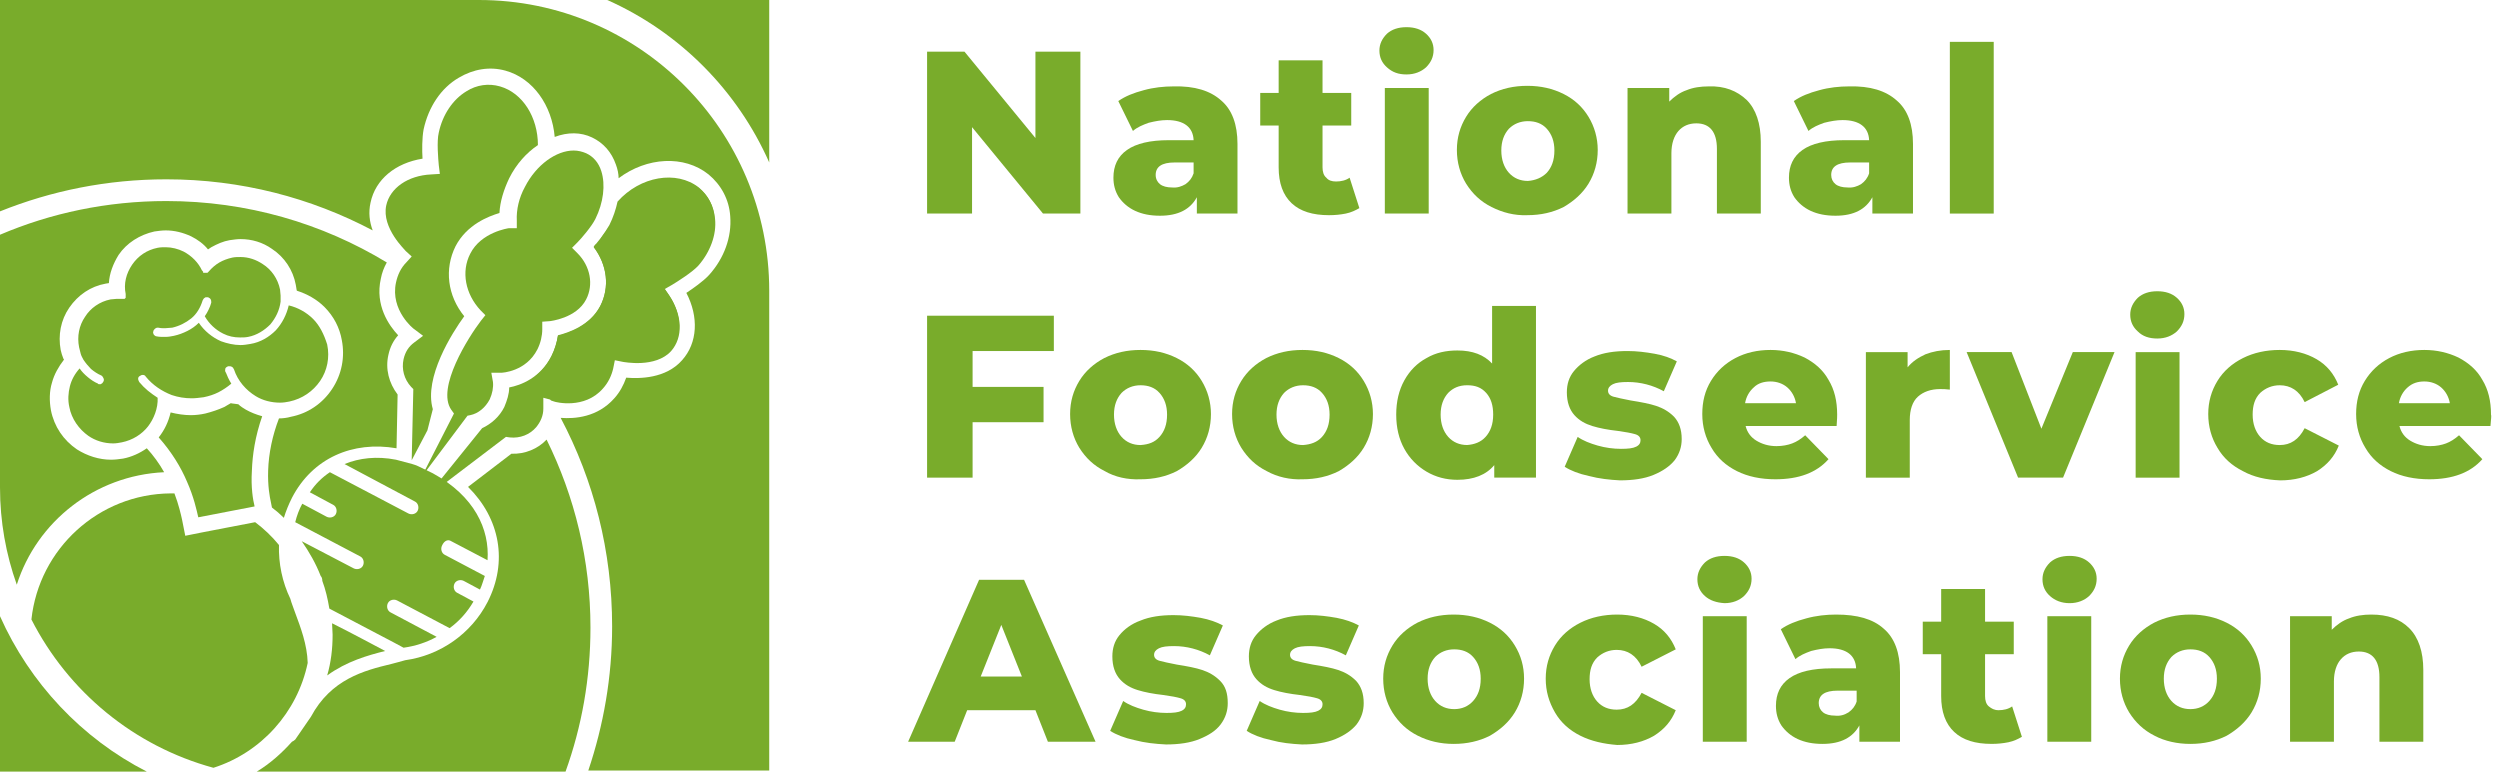
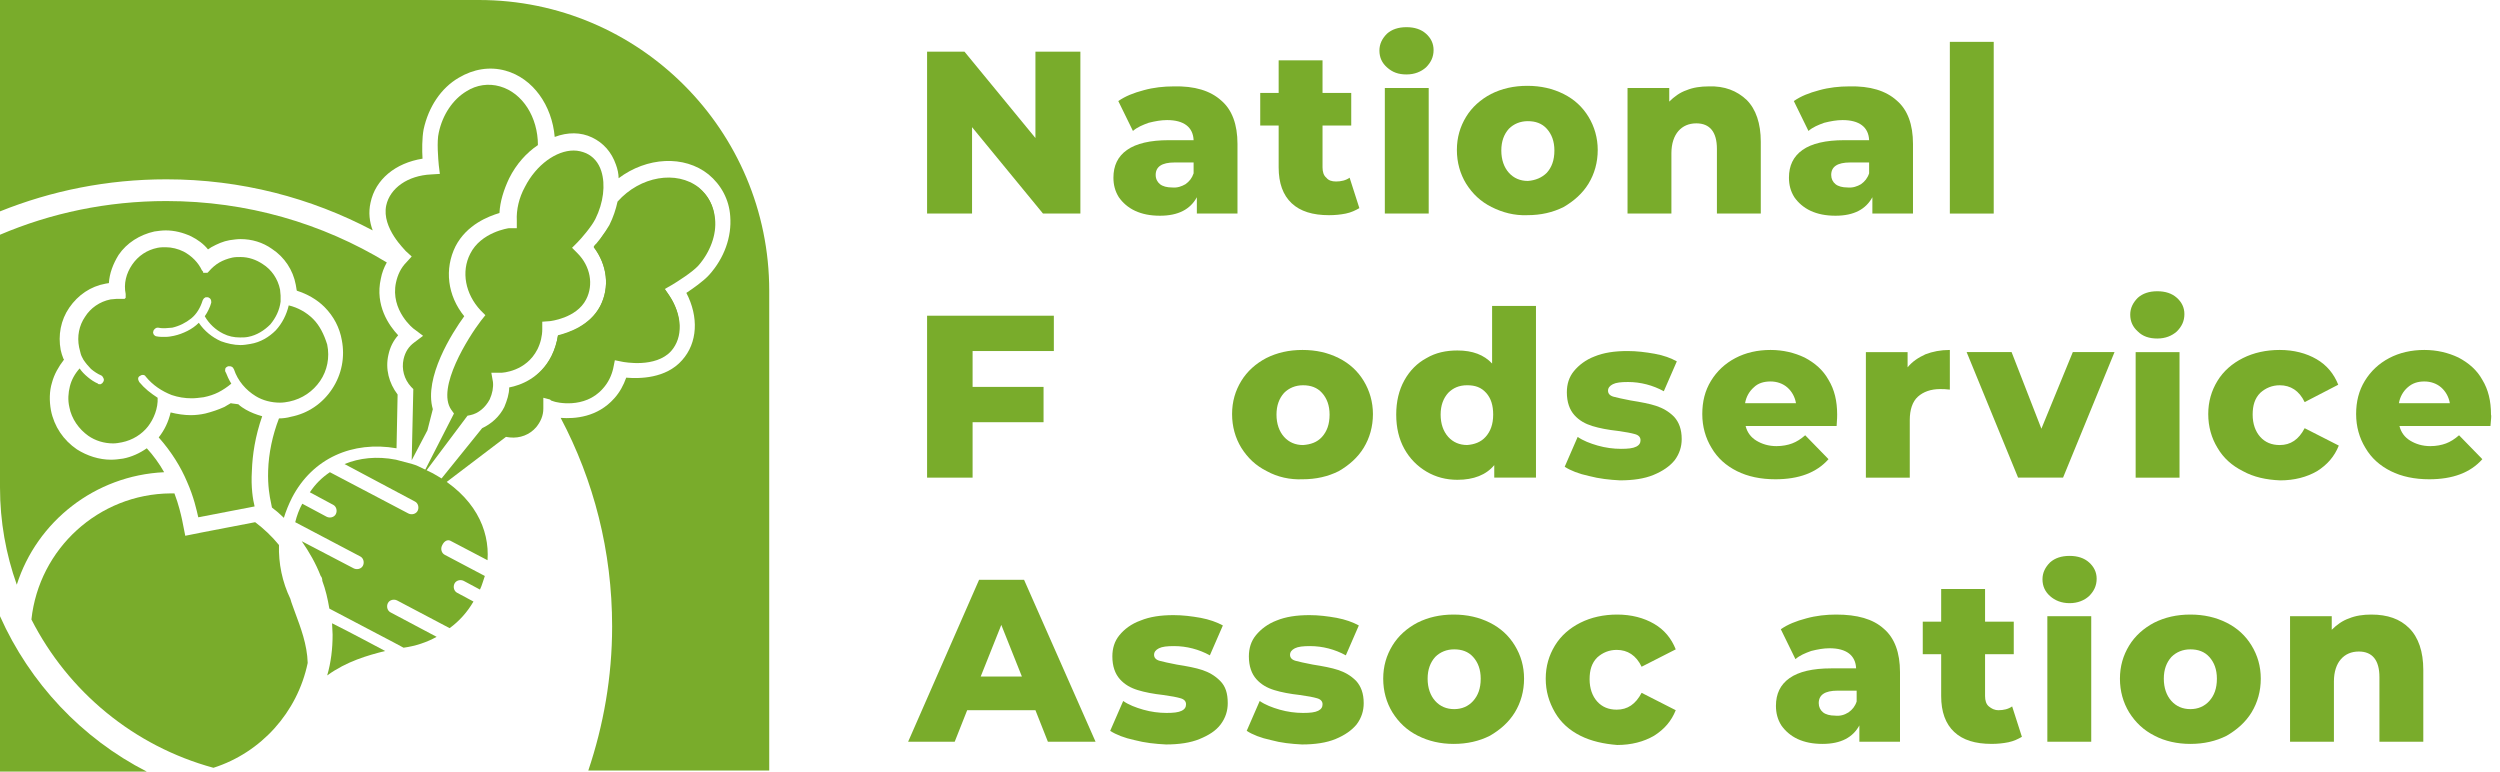
<svg xmlns="http://www.w3.org/2000/svg" width="162" height="50" viewBox="0 0 162 50" fill="none">
  <g clip-path="url(#clip0)">
    <path d="M70.009 3.346V13.839H67.587L62.989 8.24V13.839H60.075V3.346H62.497L67.096 8.944V3.346H70.009Z" fill="#79AC2B" />
    <path d="M79.136 6.514C79.838 7.112 80.189 8.063 80.189 9.331V13.838H77.556V12.781C77.135 13.556 76.363 13.979 75.169 13.979C74.537 13.979 74.011 13.873 73.555 13.662C73.098 13.45 72.747 13.134 72.501 12.781C72.256 12.394 72.15 11.972 72.15 11.514C72.15 10.739 72.431 10.141 73.028 9.718C73.625 9.296 74.537 9.084 75.731 9.084H77.346C77.311 8.239 76.714 7.781 75.626 7.781C75.239 7.781 74.853 7.852 74.432 7.957C74.046 8.098 73.695 8.239 73.414 8.486L72.466 6.549C72.923 6.232 73.449 6.021 74.116 5.845C74.748 5.669 75.415 5.598 76.047 5.598C77.416 5.563 78.434 5.88 79.136 6.514ZM76.819 11.936C77.065 11.76 77.24 11.549 77.346 11.232V10.528H76.117C75.275 10.528 74.888 10.81 74.888 11.338C74.888 11.584 74.994 11.796 75.169 11.936C75.345 12.077 75.626 12.148 75.942 12.148C76.293 12.183 76.573 12.077 76.819 11.936Z" fill="#79AC2B" />
    <path d="M88.087 13.487C87.841 13.627 87.56 13.768 87.209 13.839C86.858 13.909 86.507 13.944 86.121 13.944C85.068 13.944 84.261 13.698 83.699 13.17C83.137 12.642 82.857 11.867 82.857 10.846V8.135H81.663V6.022H82.857V3.909H85.7V6.022H87.56V8.135H85.7V10.846C85.7 11.127 85.77 11.374 85.946 11.515C86.086 11.691 86.297 11.761 86.578 11.761C86.893 11.761 87.209 11.691 87.455 11.515L88.087 13.487Z" fill="#79AC2B" />
    <path d="M89.877 4.366C89.561 4.085 89.386 3.733 89.386 3.275C89.386 2.852 89.561 2.5 89.877 2.183C90.193 1.902 90.614 1.761 91.141 1.761C91.667 1.761 92.089 1.902 92.405 2.183C92.721 2.465 92.896 2.817 92.896 3.24C92.896 3.697 92.721 4.049 92.405 4.366C92.089 4.648 91.667 4.824 91.141 4.824C90.614 4.824 90.228 4.683 89.877 4.366ZM89.737 5.704H92.58V13.838H89.737V5.704Z" fill="#79AC2B" />
    <path d="M96.653 13.415C95.951 13.062 95.424 12.569 95.003 11.9C94.617 11.267 94.406 10.527 94.406 9.717C94.406 8.908 94.617 8.203 95.003 7.57C95.389 6.936 95.951 6.443 96.618 6.091C97.32 5.739 98.092 5.562 98.97 5.562C99.847 5.562 100.619 5.739 101.322 6.091C102.024 6.443 102.55 6.936 102.936 7.57C103.322 8.203 103.533 8.943 103.533 9.717C103.533 10.527 103.322 11.267 102.936 11.9C102.55 12.534 101.988 13.027 101.322 13.415C100.619 13.767 99.847 13.943 98.97 13.943C98.127 13.978 97.355 13.767 96.653 13.415ZM100.233 11.196C100.549 10.844 100.725 10.386 100.725 9.753C100.725 9.154 100.549 8.696 100.233 8.344C99.917 7.992 99.496 7.851 99.005 7.851C98.513 7.851 98.092 8.027 97.776 8.344C97.46 8.696 97.285 9.154 97.285 9.753C97.285 10.351 97.46 10.844 97.776 11.196C98.092 11.548 98.513 11.725 99.005 11.725C99.496 11.689 99.917 11.513 100.233 11.196Z" fill="#79AC2B" />
    <path d="M113.187 6.479C113.783 7.077 114.099 7.993 114.099 9.19V13.838H111.256V9.648C111.256 8.556 110.8 7.993 109.922 7.993C109.431 7.993 109.044 8.169 108.764 8.486C108.483 8.803 108.307 9.296 108.307 9.929V13.838H105.464V5.704H108.167V6.584C108.483 6.267 108.869 5.986 109.29 5.845C109.711 5.669 110.203 5.598 110.729 5.598C111.747 5.563 112.555 5.88 113.187 6.479Z" fill="#79AC2B" />
    <path d="M122.909 6.514C123.611 7.112 123.962 8.063 123.962 9.331V13.838H121.33V12.781C120.908 13.556 120.136 13.979 118.943 13.979C118.311 13.979 117.784 13.873 117.328 13.662C116.872 13.45 116.521 13.134 116.275 12.781C116.029 12.394 115.924 11.972 115.924 11.514C115.924 10.739 116.205 10.141 116.801 9.718C117.398 9.296 118.311 9.084 119.504 9.084H121.119C121.084 8.239 120.487 7.781 119.399 7.781C119.013 7.781 118.627 7.852 118.206 7.957C117.819 8.098 117.468 8.239 117.188 8.486L116.24 6.549C116.696 6.232 117.223 6.021 117.89 5.845C118.521 5.669 119.188 5.598 119.82 5.598C121.189 5.563 122.207 5.88 122.909 6.514ZM120.593 11.936C120.838 11.76 121.014 11.549 121.119 11.232V10.528H119.89C119.048 10.528 118.662 10.81 118.662 11.338C118.662 11.584 118.767 11.796 118.943 11.936C119.118 12.077 119.399 12.148 119.715 12.148C120.066 12.183 120.347 12.077 120.593 11.936Z" fill="#79AC2B" />
    <path d="M126.35 2.712H129.193V13.839H126.35V2.712Z" fill="#79AC2B" />
    <path d="M63.024 22.747V25.071H67.622V27.359H63.024V30.951H60.075V20.458H68.289V22.747H63.024Z" fill="#79AC2B" />
-     <path d="M71.589 30.529C70.887 30.177 70.361 29.684 69.939 29.015C69.553 28.381 69.343 27.642 69.343 26.832C69.343 26.022 69.553 25.318 69.939 24.684C70.326 24.05 70.887 23.557 71.554 23.205C72.256 22.853 73.029 22.677 73.906 22.677C74.784 22.677 75.556 22.853 76.258 23.205C76.96 23.557 77.487 24.05 77.873 24.684C78.259 25.318 78.469 26.057 78.469 26.832C78.469 27.642 78.259 28.381 77.873 29.015C77.487 29.649 76.925 30.142 76.258 30.529C75.556 30.881 74.784 31.057 73.906 31.057C73.064 31.092 72.256 30.916 71.589 30.529ZM75.135 28.311C75.451 27.959 75.626 27.501 75.626 26.867C75.626 26.268 75.451 25.811 75.135 25.459C74.819 25.106 74.398 24.965 73.906 24.965C73.415 24.965 72.993 25.142 72.678 25.459C72.362 25.811 72.186 26.268 72.186 26.867C72.186 27.465 72.362 27.959 72.678 28.311C72.993 28.663 73.415 28.839 73.906 28.839C74.433 28.803 74.819 28.663 75.135 28.311Z" fill="#79AC2B" />
    <path d="M82.085 30.529C81.383 30.177 80.857 29.684 80.436 29.015C80.049 28.381 79.839 27.642 79.839 26.832C79.839 26.022 80.049 25.318 80.436 24.684C80.822 24.05 81.383 23.557 82.05 23.205C82.752 22.853 83.525 22.677 84.402 22.677C85.28 22.677 86.052 22.853 86.754 23.205C87.456 23.557 87.983 24.05 88.369 24.684C88.755 25.318 88.966 26.057 88.966 26.832C88.966 27.642 88.755 28.381 88.369 29.015C87.983 29.649 87.421 30.142 86.754 30.529C86.052 30.881 85.28 31.057 84.402 31.057C83.595 31.092 82.787 30.916 82.085 30.529ZM85.666 28.311C85.982 27.959 86.157 27.501 86.157 26.867C86.157 26.268 85.982 25.811 85.666 25.459C85.35 25.106 84.929 24.965 84.437 24.965C83.946 24.965 83.525 25.142 83.209 25.459C82.893 25.811 82.717 26.268 82.717 26.867C82.717 27.465 82.893 27.959 83.209 28.311C83.525 28.663 83.946 28.839 84.437 28.839C84.929 28.803 85.35 28.663 85.666 28.311Z" fill="#79AC2B" />
    <path d="M99.531 19.823V30.95H96.828V30.14C96.302 30.774 95.494 31.091 94.441 31.091C93.704 31.091 93.037 30.915 92.44 30.563C91.844 30.211 91.352 29.718 91.001 29.084C90.65 28.45 90.475 27.711 90.475 26.866C90.475 26.02 90.65 25.281 91.001 24.647C91.352 24.013 91.844 23.52 92.44 23.203C93.037 22.851 93.704 22.711 94.441 22.711C95.424 22.711 96.161 22.992 96.688 23.556V19.823H99.531ZM96.267 28.309C96.582 27.957 96.758 27.499 96.758 26.866C96.758 26.267 96.618 25.809 96.302 25.457C95.986 25.105 95.6 24.964 95.073 24.964C94.546 24.964 94.16 25.14 93.844 25.457C93.529 25.809 93.353 26.267 93.353 26.866C93.353 27.464 93.529 27.957 93.844 28.309C94.16 28.661 94.582 28.837 95.073 28.837C95.529 28.802 95.951 28.661 96.267 28.309Z" fill="#79AC2B" />
    <path d="M102.971 30.846C102.304 30.705 101.778 30.494 101.392 30.247L102.234 28.311C102.585 28.557 103.041 28.733 103.533 28.874C104.024 29.015 104.551 29.085 105.042 29.085C105.499 29.085 105.815 29.05 106.025 28.944C106.236 28.839 106.306 28.698 106.306 28.522C106.306 28.346 106.201 28.205 105.955 28.134C105.709 28.064 105.358 27.994 104.832 27.923C104.2 27.853 103.638 27.747 103.182 27.606C102.726 27.465 102.339 27.254 102.023 26.902C101.708 26.55 101.532 26.057 101.532 25.423C101.532 24.895 101.672 24.437 101.988 24.05C102.304 23.663 102.761 23.311 103.322 23.099C103.919 22.853 104.621 22.747 105.464 22.747C106.06 22.747 106.622 22.817 107.219 22.923C107.815 23.029 108.272 23.205 108.658 23.416L107.815 25.353C107.113 24.965 106.306 24.754 105.499 24.754C105.042 24.754 104.726 24.789 104.516 24.895C104.305 25.001 104.2 25.141 104.2 25.317C104.2 25.494 104.305 25.634 104.551 25.705C104.797 25.775 105.148 25.846 105.674 25.951C106.341 26.057 106.903 26.163 107.324 26.303C107.745 26.444 108.131 26.655 108.482 27.008C108.798 27.36 108.974 27.817 108.974 28.451C108.974 28.944 108.833 29.402 108.517 29.825C108.202 30.212 107.745 30.529 107.148 30.775C106.552 31.022 105.815 31.127 104.972 31.127C104.305 31.092 103.638 31.022 102.971 30.846Z" fill="#79AC2B" />
    <path d="M119.013 27.606H113.116C113.221 28.029 113.467 28.346 113.818 28.557C114.169 28.768 114.59 28.909 115.117 28.909C115.503 28.909 115.854 28.839 116.135 28.733C116.416 28.628 116.696 28.451 116.977 28.205L118.487 29.754C117.714 30.634 116.556 31.057 115.047 31.057C114.099 31.057 113.256 30.881 112.554 30.529C111.852 30.177 111.291 29.684 110.904 29.015C110.518 28.381 110.308 27.642 110.308 26.832C110.308 26.022 110.483 25.318 110.869 24.684C111.255 24.05 111.782 23.557 112.449 23.205C113.116 22.853 113.888 22.677 114.731 22.677C115.538 22.677 116.275 22.853 116.942 23.17C117.609 23.522 118.136 23.98 118.487 24.613C118.873 25.247 119.048 25.987 119.048 26.867C119.048 26.937 119.048 27.149 119.013 27.606ZM113.642 25.106C113.362 25.353 113.151 25.705 113.081 26.128H116.38C116.31 25.705 116.1 25.353 115.819 25.106C115.538 24.86 115.152 24.719 114.731 24.719C114.309 24.719 113.923 24.825 113.642 25.106Z" fill="#79AC2B" />
    <path d="M124.771 22.958C125.227 22.782 125.753 22.677 126.35 22.677V25.247C126.104 25.212 125.894 25.212 125.718 25.212C125.122 25.212 124.63 25.388 124.279 25.705C123.928 26.022 123.753 26.55 123.753 27.219V30.951H120.909V22.818H123.612V23.803C123.928 23.416 124.314 23.17 124.771 22.958Z" fill="#79AC2B" />
    <path d="M137.021 22.816L133.686 30.95H130.772L127.438 22.816H130.351L132.282 27.781L134.318 22.816H137.021Z" fill="#79AC2B" />
    <path d="M138.531 21.479C138.215 21.197 138.039 20.845 138.039 20.387C138.039 19.965 138.215 19.613 138.531 19.296C138.846 19.014 139.268 18.873 139.794 18.873C140.321 18.873 140.742 19.014 141.058 19.296C141.374 19.577 141.549 19.929 141.549 20.352C141.549 20.81 141.374 21.162 141.058 21.479C140.742 21.76 140.321 21.936 139.794 21.936C139.268 21.936 138.846 21.796 138.531 21.479ZM138.39 22.817H141.233V30.951H138.39V22.817Z" fill="#79AC2B" />
    <path d="M145.34 30.529C144.638 30.177 144.077 29.684 143.69 29.015C143.304 28.381 143.094 27.642 143.094 26.832C143.094 26.022 143.304 25.318 143.69 24.684C144.077 24.05 144.638 23.557 145.34 23.205C146.042 22.853 146.85 22.677 147.727 22.677C148.64 22.677 149.447 22.888 150.114 23.275C150.781 23.663 151.238 24.226 151.518 24.93L149.342 26.057C148.991 25.318 148.429 24.965 147.727 24.965C147.236 24.965 146.815 25.142 146.464 25.458C146.113 25.811 145.972 26.268 145.972 26.867C145.972 27.465 146.148 27.958 146.464 28.311C146.78 28.663 147.201 28.839 147.727 28.839C148.429 28.839 148.956 28.487 149.342 27.747L151.554 28.874C151.273 29.578 150.816 30.106 150.149 30.529C149.482 30.916 148.675 31.128 147.762 31.128C146.85 31.092 146.042 30.916 145.34 30.529Z" fill="#79AC2B" />
    <path d="M161.382 27.606H155.485C155.59 28.029 155.836 28.346 156.187 28.557C156.538 28.768 156.959 28.909 157.486 28.909C157.872 28.909 158.223 28.839 158.504 28.733C158.785 28.628 159.066 28.451 159.346 28.205L160.856 29.754C160.083 30.634 158.925 31.057 157.416 31.057C156.468 31.057 155.625 30.881 154.923 30.529C154.221 30.177 153.66 29.684 153.274 29.015C152.887 28.381 152.677 27.642 152.677 26.832C152.677 26.022 152.852 25.318 153.238 24.684C153.625 24.05 154.151 23.557 154.818 23.205C155.485 22.853 156.257 22.677 157.1 22.677C157.907 22.677 158.644 22.853 159.311 23.17C159.978 23.522 160.505 23.98 160.856 24.613C161.242 25.247 161.417 25.987 161.417 26.867C161.453 26.937 161.417 27.149 161.382 27.606ZM156.012 25.106C155.731 25.353 155.52 25.705 155.45 26.128H158.75C158.679 25.705 158.469 25.353 158.188 25.106C157.907 24.86 157.521 24.719 157.1 24.719C156.679 24.719 156.327 24.825 156.012 25.106Z" fill="#79AC2B" />
    <path d="M67.096 46.021H62.673L61.865 48.063H58.847L63.445 37.57H66.359L70.992 48.063H67.903L67.096 46.021ZM66.218 43.838L64.884 40.493L63.55 43.838H66.218Z" fill="#79AC2B" />
    <path d="M73.52 47.959C72.853 47.818 72.327 47.607 71.94 47.36L72.783 45.424C73.134 45.67 73.59 45.846 74.082 45.987C74.573 46.128 75.1 46.198 75.591 46.198C76.047 46.198 76.363 46.163 76.574 46.057C76.785 45.952 76.855 45.811 76.855 45.635C76.855 45.459 76.749 45.318 76.504 45.248C76.258 45.177 75.907 45.107 75.38 45.036C74.749 44.966 74.187 44.86 73.731 44.719C73.274 44.579 72.888 44.367 72.572 44.015C72.256 43.663 72.081 43.17 72.081 42.536C72.081 42.008 72.221 41.55 72.537 41.163C72.853 40.776 73.309 40.424 73.906 40.212C74.503 39.966 75.205 39.86 76.047 39.86C76.644 39.86 77.206 39.931 77.803 40.036C78.364 40.142 78.856 40.318 79.242 40.529L78.399 42.466C77.697 42.079 76.89 41.867 76.083 41.867C75.626 41.867 75.31 41.903 75.1 42.008C74.889 42.114 74.784 42.255 74.784 42.431C74.784 42.607 74.889 42.748 75.135 42.818C75.38 42.889 75.731 42.959 76.258 43.065C76.925 43.17 77.487 43.276 77.908 43.417C78.329 43.557 78.715 43.769 79.066 44.121C79.417 44.473 79.558 44.931 79.558 45.565C79.558 46.057 79.417 46.515 79.101 46.938C78.785 47.36 78.329 47.642 77.732 47.889C77.136 48.135 76.398 48.241 75.556 48.241C74.854 48.205 74.187 48.135 73.52 47.959Z" fill="#79AC2B" />
    <path d="M82.366 47.959C81.699 47.818 81.172 47.607 80.786 47.36L81.629 45.424C81.98 45.67 82.436 45.846 82.927 45.987C83.419 46.128 83.945 46.198 84.437 46.198C84.893 46.198 85.209 46.163 85.42 46.057C85.63 45.952 85.701 45.811 85.701 45.635C85.701 45.459 85.595 45.318 85.35 45.248C85.104 45.177 84.753 45.107 84.226 45.036C83.594 44.966 83.033 44.86 82.576 44.719C82.12 44.579 81.734 44.367 81.418 44.015C81.102 43.663 80.927 43.17 80.927 42.536C80.927 42.008 81.067 41.55 81.383 41.163C81.699 40.776 82.155 40.424 82.717 40.212C83.314 39.966 84.016 39.86 84.858 39.86C85.455 39.86 86.016 39.931 86.613 40.036C87.175 40.142 87.666 40.318 88.052 40.529L87.21 42.466C86.508 42.079 85.701 41.867 84.893 41.867C84.437 41.867 84.121 41.903 83.91 42.008C83.7 42.114 83.594 42.255 83.594 42.431C83.594 42.607 83.7 42.748 83.945 42.818C84.191 42.889 84.542 42.959 85.069 43.065C85.736 43.17 86.297 43.276 86.719 43.417C87.14 43.557 87.526 43.769 87.877 44.121C88.193 44.473 88.368 44.931 88.368 45.565C88.368 46.057 88.228 46.515 87.912 46.938C87.596 47.325 87.14 47.642 86.543 47.889C85.946 48.135 85.209 48.241 84.367 48.241C83.665 48.205 82.998 48.135 82.366 47.959Z" fill="#79AC2B" />
    <path d="M91.878 47.676C91.176 47.324 90.65 46.831 90.229 46.162C89.843 45.529 89.632 44.789 89.632 43.979C89.632 43.169 89.843 42.465 90.229 41.831C90.615 41.197 91.176 40.705 91.843 40.352C92.545 40 93.318 39.824 94.195 39.824C95.073 39.824 95.845 40 96.547 40.352C97.249 40.705 97.776 41.197 98.162 41.831C98.548 42.465 98.759 43.169 98.759 43.979C98.759 44.789 98.548 45.529 98.162 46.162C97.776 46.796 97.214 47.289 96.547 47.676C95.845 48.029 95.073 48.205 94.195 48.205C93.353 48.205 92.581 48.029 91.878 47.676ZM95.459 45.423C95.775 45.071 95.95 44.613 95.95 43.979C95.95 43.381 95.775 42.923 95.459 42.571C95.143 42.219 94.722 42.078 94.23 42.078C93.739 42.078 93.318 42.254 93.002 42.571C92.686 42.923 92.51 43.381 92.51 43.979C92.51 44.578 92.686 45.071 93.002 45.423C93.318 45.775 93.739 45.951 94.23 45.951C94.722 45.951 95.143 45.775 95.459 45.423Z" fill="#79AC2B" />
    <path d="M102.41 47.676C101.708 47.324 101.146 46.831 100.76 46.162C100.374 45.493 100.163 44.789 100.163 43.979C100.163 43.169 100.374 42.465 100.76 41.831C101.146 41.197 101.708 40.705 102.41 40.352C103.112 40 103.919 39.824 104.797 39.824C105.709 39.824 106.517 40.035 107.184 40.423C107.851 40.81 108.307 41.373 108.588 42.078L106.376 43.205C106.025 42.465 105.464 42.113 104.762 42.113C104.27 42.113 103.849 42.289 103.498 42.606C103.147 42.958 103.006 43.416 103.006 44.014C103.006 44.613 103.182 45.106 103.498 45.458C103.814 45.81 104.235 45.986 104.762 45.986C105.464 45.986 105.99 45.634 106.376 44.895L108.588 46.021C108.307 46.726 107.851 47.254 107.184 47.676C106.517 48.064 105.709 48.275 104.797 48.275C103.919 48.205 103.112 48.028 102.41 47.676Z" fill="#79AC2B" />
-     <path d="M110.483 38.627C110.167 38.345 109.991 37.993 109.991 37.536C109.991 37.113 110.167 36.761 110.483 36.444C110.799 36.162 111.22 36.022 111.746 36.022C112.273 36.022 112.694 36.162 113.01 36.444C113.326 36.726 113.502 37.078 113.502 37.5C113.502 37.958 113.326 38.31 113.01 38.627C112.694 38.909 112.273 39.085 111.746 39.085C111.22 39.05 110.799 38.909 110.483 38.627ZM110.342 39.93H113.186V48.064H110.342V39.93Z" fill="#79AC2B" />
    <path d="M122.067 40.74C122.769 41.338 123.12 42.289 123.12 43.557V48.064H120.487V47.007C120.066 47.782 119.293 48.205 118.1 48.205C117.468 48.205 116.942 48.099 116.485 47.888C116.029 47.676 115.678 47.359 115.432 47.007C115.186 46.62 115.081 46.197 115.081 45.74C115.081 44.965 115.362 44.367 115.959 43.944C116.555 43.521 117.468 43.31 118.662 43.31H120.276C120.241 42.465 119.644 42.007 118.556 42.007C118.17 42.007 117.784 42.078 117.363 42.183C116.977 42.324 116.626 42.465 116.345 42.712L115.397 40.775C115.853 40.458 116.38 40.247 117.047 40.071C117.679 39.895 118.346 39.824 118.977 39.824C120.346 39.824 121.364 40.106 122.067 40.74ZM119.785 46.162C120.031 45.986 120.206 45.775 120.311 45.458V44.754H119.083C118.24 44.754 117.854 45.035 117.854 45.564C117.854 45.81 117.959 46.021 118.135 46.162C118.311 46.303 118.591 46.373 118.907 46.373C119.223 46.409 119.504 46.338 119.785 46.162Z" fill="#79AC2B" />
    <path d="M131.019 47.746C130.773 47.887 130.492 48.028 130.141 48.099C129.79 48.169 129.439 48.204 129.053 48.204C128 48.204 127.192 47.958 126.631 47.429C126.069 46.901 125.788 46.127 125.788 45.106V42.394H124.595V40.282H125.788V38.169H128.632V40.282H130.492V42.394H128.632V45.106C128.632 45.387 128.702 45.634 128.877 45.775C129.053 45.915 129.228 46.021 129.509 46.021C129.825 46.021 130.141 45.951 130.387 45.775L131.019 47.746Z" fill="#79AC2B" />
    <path d="M132.844 38.627C132.528 38.345 132.353 37.993 132.353 37.536C132.353 37.113 132.528 36.761 132.844 36.444C133.16 36.162 133.581 36.022 134.108 36.022C134.634 36.022 135.055 36.162 135.371 36.444C135.687 36.726 135.863 37.078 135.863 37.5C135.863 37.958 135.687 38.31 135.371 38.627C135.055 38.909 134.634 39.085 134.108 39.085C133.581 39.085 133.16 38.909 132.844 38.627ZM132.668 39.93H135.512V48.064H132.668V39.93Z" fill="#79AC2B" />
    <path d="M139.619 47.676C138.917 47.324 138.39 46.831 137.969 46.162C137.583 45.529 137.372 44.789 137.372 43.979C137.372 43.169 137.583 42.465 137.969 41.831C138.355 41.197 138.917 40.705 139.584 40.352C140.286 40 141.058 39.824 141.935 39.824C142.813 39.824 143.585 40 144.287 40.352C144.989 40.705 145.516 41.197 145.902 41.831C146.288 42.465 146.499 43.169 146.499 43.979C146.499 44.789 146.288 45.529 145.902 46.162C145.516 46.796 144.954 47.289 144.287 47.676C143.585 48.029 142.813 48.205 141.935 48.205C141.093 48.205 140.286 48.029 139.619 47.676ZM143.164 45.423C143.48 45.071 143.655 44.613 143.655 43.979C143.655 43.381 143.48 42.923 143.164 42.571C142.848 42.219 142.427 42.078 141.935 42.078C141.444 42.078 141.023 42.254 140.707 42.571C140.391 42.923 140.215 43.381 140.215 43.979C140.215 44.578 140.391 45.071 140.707 45.423C141.023 45.775 141.444 45.951 141.935 45.951C142.427 45.951 142.848 45.775 143.164 45.423Z" fill="#79AC2B" />
    <path d="M156.117 40.705C156.714 41.303 157.03 42.219 157.03 43.416V48.064H154.187V43.873C154.187 42.782 153.73 42.219 152.853 42.219C152.361 42.219 151.975 42.395 151.694 42.712C151.413 43.028 151.238 43.521 151.238 44.155V48.064H148.395V39.93H151.097V40.81C151.413 40.493 151.8 40.212 152.221 40.071C152.642 39.895 153.133 39.824 153.66 39.824C154.713 39.824 155.52 40.106 156.117 40.705Z" fill="#79AC2B" />
    <path d="M24.958 42.184C24.151 41.761 22.992 41.127 21.518 40.388C21.518 40.634 21.553 40.881 21.553 41.127C21.553 42.043 21.448 42.923 21.202 43.768C22.466 42.852 23.835 42.465 24.958 42.184Z" fill="#79AC2B" />
    <path d="M0 39.93V50H9.513C5.301 47.852 1.931 44.261 0 39.93Z" fill="#79AC2B" />
-     <path d="M49.846 10.528V0H39.351C44.019 2.077 47.775 5.845 49.846 10.528Z" fill="#79AC2B" />
    <path d="M16.99 26.972C16.604 26.866 16.253 26.726 15.937 26.549C15.761 26.444 15.586 26.338 15.445 26.197C15.27 26.162 15.094 26.162 14.954 26.127C14.813 26.197 14.673 26.303 14.533 26.373C14.146 26.549 13.725 26.69 13.304 26.796C12.988 26.866 12.672 26.902 12.356 26.902C11.935 26.902 11.479 26.831 11.057 26.726C10.917 27.324 10.671 27.852 10.285 28.345C11.128 29.296 11.724 30.282 12.111 31.197C12.567 32.218 12.742 33.064 12.848 33.521L14.673 33.169L16.498 32.817C16.393 32.395 16.253 31.585 16.323 30.493C16.358 29.472 16.534 28.275 16.99 26.972Z" fill="#79AC2B" />
    <path d="M20.29 20.669C19.868 20.247 19.307 19.93 18.71 19.789C18.57 20.388 18.289 20.951 17.867 21.409C17.446 21.831 16.885 22.183 16.218 22.289C16.007 22.324 15.796 22.36 15.586 22.36C15.165 22.36 14.708 22.254 14.322 22.113C13.76 21.867 13.234 21.444 12.883 20.916C12.672 21.127 12.427 21.303 12.146 21.444C11.865 21.585 11.584 21.691 11.268 21.761C11.093 21.796 10.917 21.831 10.707 21.831C10.671 21.831 10.671 21.831 10.636 21.831C10.461 21.831 10.32 21.831 10.145 21.796C10.075 21.796 10.004 21.726 9.969 21.691C9.934 21.62 9.899 21.55 9.934 21.479C9.934 21.409 10.004 21.338 10.04 21.303C10.075 21.268 10.145 21.233 10.215 21.233H10.25C10.391 21.268 10.496 21.268 10.636 21.268C10.671 21.268 10.671 21.268 10.707 21.268C10.847 21.268 11.022 21.233 11.163 21.233C11.619 21.127 12.04 20.916 12.391 20.634C12.742 20.352 12.988 19.93 13.129 19.472C13.164 19.402 13.199 19.331 13.269 19.296C13.304 19.261 13.339 19.261 13.409 19.261C13.444 19.261 13.48 19.261 13.48 19.261C13.55 19.296 13.62 19.331 13.655 19.402C13.69 19.472 13.69 19.543 13.69 19.613C13.655 19.754 13.585 19.93 13.515 20.071C13.444 20.212 13.374 20.352 13.269 20.493C13.55 20.986 13.971 21.374 14.463 21.62C14.813 21.796 15.165 21.867 15.551 21.867C15.726 21.867 15.902 21.867 16.077 21.831C16.639 21.726 17.13 21.409 17.517 21.021C17.867 20.599 18.113 20.106 18.183 19.543C18.183 19.402 18.183 19.296 18.183 19.155C18.183 19.014 18.148 18.909 18.148 18.768C18.008 18.064 17.587 17.465 17.025 17.113C16.604 16.831 16.112 16.655 15.586 16.655C15.41 16.655 15.235 16.655 15.059 16.691C14.743 16.761 14.463 16.867 14.217 17.007C13.971 17.148 13.725 17.36 13.515 17.606L13.48 17.641L13.444 17.676H13.409H13.374C13.374 17.676 13.374 17.676 13.339 17.676H13.304C13.304 17.676 13.304 17.676 13.269 17.676C13.269 17.676 13.269 17.676 13.234 17.676H13.199H13.164C13.164 17.676 13.164 17.676 13.164 17.641C13.164 17.641 13.164 17.641 13.164 17.606C13.164 17.606 13.164 17.606 13.129 17.571C13.129 17.571 13.129 17.536 13.094 17.536C12.848 17.007 12.427 16.585 11.9 16.303C11.549 16.127 11.128 16.021 10.742 16.021C10.566 16.021 10.391 16.021 10.215 16.057C9.513 16.198 8.951 16.585 8.565 17.148C8.179 17.712 8.004 18.381 8.144 19.05C8.144 19.05 8.144 19.05 8.144 19.085C8.144 19.085 8.144 19.085 8.144 19.12C8.144 19.155 8.144 19.12 8.144 19.155C8.144 19.155 8.144 19.155 8.144 19.191C8.144 19.191 8.144 19.191 8.144 19.226V19.261V19.296C8.144 19.296 8.144 19.296 8.109 19.331C8.109 19.331 8.109 19.331 8.074 19.367C8.074 19.367 8.074 19.367 8.039 19.367H8.004H7.968C7.968 19.367 7.968 19.367 7.933 19.367C7.863 19.367 7.758 19.367 7.688 19.367C7.653 19.367 7.617 19.367 7.547 19.367C7.407 19.367 7.302 19.402 7.161 19.402C6.459 19.543 5.862 19.965 5.511 20.529C5.125 21.092 4.985 21.796 5.125 22.5C5.16 22.641 5.195 22.782 5.23 22.923C5.266 23.064 5.336 23.169 5.406 23.31C5.546 23.521 5.722 23.733 5.897 23.909C6.108 24.085 6.319 24.226 6.564 24.331C6.635 24.367 6.67 24.437 6.705 24.507C6.74 24.578 6.74 24.648 6.705 24.719C6.67 24.754 6.67 24.789 6.635 24.824C6.599 24.86 6.564 24.86 6.529 24.895C6.494 24.895 6.494 24.895 6.459 24.895H6.424C6.389 24.895 6.354 24.895 6.354 24.86C6.108 24.754 5.897 24.613 5.687 24.437C5.476 24.261 5.301 24.085 5.16 23.874C4.844 24.226 4.634 24.613 4.528 25.036C4.423 25.458 4.388 25.916 4.493 26.374C4.634 27.148 5.125 27.817 5.722 28.24C6.178 28.557 6.74 28.733 7.337 28.733C7.512 28.733 7.723 28.698 7.898 28.662C8.6 28.521 9.197 28.134 9.583 27.641C9.969 27.148 10.25 26.444 10.215 25.775C10.004 25.634 9.794 25.493 9.583 25.317C9.373 25.141 9.197 24.965 9.022 24.754C8.986 24.683 8.951 24.613 8.951 24.543C8.951 24.472 8.986 24.402 9.057 24.367C9.127 24.331 9.162 24.296 9.232 24.296C9.232 24.296 9.232 24.296 9.267 24.296C9.337 24.296 9.408 24.331 9.443 24.402C9.899 24.965 10.496 25.352 11.128 25.599C11.549 25.74 11.97 25.81 12.427 25.81C12.672 25.81 12.918 25.775 13.199 25.74C13.55 25.669 13.866 25.564 14.147 25.423C14.427 25.282 14.743 25.071 14.989 24.86C14.919 24.754 14.849 24.613 14.778 24.472C14.708 24.331 14.673 24.191 14.603 24.085C14.568 24.014 14.603 23.944 14.603 23.874C14.638 23.803 14.708 23.768 14.778 23.733C14.813 23.733 14.849 23.733 14.884 23.733C14.919 23.733 14.954 23.733 15.024 23.768C15.094 23.803 15.13 23.874 15.165 23.944C15.41 24.683 15.937 25.282 16.569 25.669C17.025 25.951 17.587 26.092 18.148 26.092C18.359 26.092 18.57 26.057 18.745 26.021C19.587 25.845 20.29 25.352 20.746 24.683C21.202 24.014 21.378 23.169 21.202 22.324C20.992 21.655 20.711 21.092 20.29 20.669Z" fill="#79AC2B" />
    <path d="M38.929 15.457L38.859 15.844L38.648 15.809C38.578 15.879 38.508 15.95 38.473 16.02C39.35 17.182 39.526 18.626 38.894 19.858C38.227 21.126 36.858 21.584 36.156 21.76C36.086 22.217 35.945 22.675 35.735 23.098C35.454 23.661 35.103 24.048 34.717 24.365C35.068 24.893 35.384 25.386 35.7 25.95L35.91 26.02C35.98 26.055 37.876 26.548 39.07 25.175C39.421 24.788 39.631 24.33 39.736 23.872L39.842 23.344L40.368 23.45C40.404 23.45 42.474 23.872 43.492 22.746C44.265 21.865 44.23 20.457 43.387 19.189L43.071 18.732L43.563 18.45C43.914 18.238 44.861 17.64 45.248 17.217C46.02 16.337 46.441 15.21 46.336 14.189C46.266 13.379 45.915 12.71 45.318 12.217C43.879 11.091 41.527 11.478 40.052 13.133C39.947 13.661 39.772 14.154 39.526 14.647C39.35 14.858 39.14 15.175 38.929 15.457Z" fill="#79AC2B" />
    <path d="M31.031 0H0V13.697C3.335 12.359 6.95 11.62 10.777 11.62C15.621 11.62 20.149 12.817 24.151 14.93C23.94 14.366 23.87 13.768 24.01 13.134C24.326 11.62 25.625 10.563 27.38 10.282C27.345 9.754 27.345 8.944 27.451 8.38C27.766 6.937 28.574 5.704 29.732 5.035C30.68 4.472 31.733 4.296 32.751 4.577C34.541 5.07 35.77 6.831 35.945 8.873C36.788 8.556 37.63 8.556 38.367 8.908C39.105 9.261 39.631 9.859 39.912 10.669C40.017 10.951 40.087 11.268 40.087 11.549C41.913 10.176 44.335 10.035 45.915 11.303C46.722 11.972 47.248 12.922 47.319 14.014C47.424 15.352 46.933 16.725 45.95 17.817C45.564 18.239 44.897 18.697 44.475 18.979C45.283 20.528 45.213 22.218 44.195 23.345C43.142 24.542 41.422 24.542 40.579 24.472C40.404 24.965 40.158 25.422 39.807 25.81C38.718 27.042 37.244 27.148 36.331 27.078C38.473 31.127 39.666 35.704 39.666 40.599C39.666 43.873 39.105 47.007 38.122 49.93H49.846V18.838C49.846 8.451 41.422 0 31.031 0Z" fill="#79AC2B" />
    <path d="M27.064 31.268L27.275 30.952L26.818 30.705L27.064 31.268Z" fill="#79AC2B" />
    <path d="M30.47 26.902C30.996 26.796 31.453 26.409 31.733 25.881C31.909 25.493 31.979 25.106 31.944 24.754L31.839 24.155H32.471C32.541 24.155 34.085 24.085 34.823 22.641C35.033 22.219 35.139 21.761 35.139 21.338V20.846L35.63 20.81C35.63 20.81 37.35 20.634 37.982 19.402C38.473 18.451 38.263 17.254 37.42 16.409L37.069 16.057L37.42 15.705C37.666 15.458 38.333 14.684 38.579 14.191C39.105 13.134 39.245 11.972 38.965 11.092C38.789 10.529 38.438 10.141 37.982 9.93C37.736 9.824 37.455 9.754 37.175 9.754C36.051 9.754 34.752 10.669 34.015 12.113C33.629 12.817 33.454 13.592 33.489 14.296V14.789H32.962C32.962 14.789 31.172 15.036 30.47 16.444C29.873 17.606 30.154 19.05 31.137 20.106L31.453 20.423L31.172 20.775C30.364 21.831 28.258 25.141 29.241 26.55L29.417 26.796L27.311 30.916L30.294 26.937L30.47 26.902Z" fill="#79AC2B" />
    <path d="M29.241 35.07L31.592 36.303C31.733 34.296 30.75 32.148 28.047 30.669L27.099 30.211C26.959 30.141 26.818 30.105 26.713 30.07L25.66 29.789C24.396 29.542 23.273 29.683 22.325 30.07L26.889 32.5C27.099 32.605 27.169 32.887 27.064 33.099C26.959 33.31 26.678 33.38 26.467 33.275L21.377 30.599C20.851 30.951 20.43 31.373 20.079 31.901L21.588 32.711C21.799 32.817 21.869 33.099 21.764 33.31C21.658 33.521 21.377 33.592 21.167 33.486L19.587 32.641C19.377 33.028 19.236 33.415 19.131 33.838L23.343 36.056C23.554 36.162 23.624 36.444 23.519 36.655C23.413 36.866 23.133 36.937 22.922 36.831L19.552 35.07C20.044 35.775 20.465 36.514 20.781 37.324C20.851 37.394 20.886 37.5 20.886 37.641C21.097 38.204 21.237 38.803 21.342 39.437C23.729 40.704 25.52 41.62 26.151 41.972C26.924 41.866 27.661 41.62 28.293 41.267L25.309 39.683C25.098 39.577 25.028 39.296 25.134 39.084C25.239 38.873 25.52 38.803 25.73 38.908L29.135 40.704C29.767 40.246 30.294 39.648 30.68 38.979L29.627 38.415C29.416 38.31 29.346 38.028 29.451 37.817C29.556 37.605 29.837 37.535 30.048 37.641L31.101 38.204C31.241 37.922 31.312 37.605 31.417 37.324L28.819 35.951C28.609 35.845 28.538 35.563 28.644 35.352C28.784 35.035 29.03 34.929 29.241 35.07Z" fill="#79AC2B" />
    <path d="M19.166 18.451C19.201 18.592 19.201 18.733 19.236 18.838C19.903 19.049 20.535 19.402 21.027 19.895C21.623 20.493 22.009 21.233 22.15 22.042C22.361 23.134 22.15 24.261 21.518 25.211C20.886 26.162 19.939 26.796 18.85 27.007C18.605 27.078 18.324 27.113 18.078 27.113C17.657 28.204 17.411 29.366 17.376 30.493C17.341 31.479 17.481 32.218 17.552 32.535L17.622 32.888C17.902 33.099 18.148 33.31 18.394 33.556C18.534 33.099 18.71 32.676 18.921 32.254C20.254 29.683 22.852 28.556 25.695 29.049L25.765 25.564C25.204 24.824 24.958 23.909 25.169 22.993C25.274 22.5 25.485 22.078 25.801 21.726C25.204 21.092 24.291 19.789 24.677 18.064C24.748 17.676 24.888 17.324 25.064 17.007C20.886 14.472 16.007 13.028 10.777 13.028C6.95 13.028 3.3 13.803 0 15.211V31.585C0 33.803 0.386 35.916 1.088 37.888C2.387 33.803 6.143 30.81 10.636 30.599C10.32 30.035 9.934 29.507 9.513 29.049C9.057 29.366 8.53 29.613 7.968 29.718C7.723 29.754 7.442 29.789 7.196 29.789C6.424 29.789 5.652 29.542 4.985 29.12C4.107 28.521 3.51 27.641 3.3 26.585C3.194 25.986 3.194 25.352 3.37 24.789C3.51 24.261 3.791 23.768 4.142 23.31C4.142 23.275 4.142 23.275 4.107 23.24C4.037 23.064 3.967 22.852 3.932 22.676C3.756 21.726 3.932 20.74 4.493 19.93C5.055 19.12 5.862 18.556 6.845 18.38C6.915 18.38 6.985 18.345 7.056 18.345C7.091 17.711 7.337 17.078 7.688 16.514C8.214 15.74 9.057 15.211 10.004 15C10.25 14.965 10.496 14.93 10.742 14.93C11.303 14.93 11.865 15.071 12.391 15.317C12.813 15.528 13.199 15.81 13.479 16.162C13.55 16.127 13.62 16.056 13.69 16.021C14.076 15.81 14.462 15.634 14.884 15.563C15.129 15.528 15.375 15.493 15.586 15.493C16.323 15.493 17.025 15.704 17.622 16.127C18.429 16.655 18.991 17.5 19.166 18.451Z" fill="#79AC2B" />
    <path d="M19.131 39.718C19.026 39.401 18.886 39.084 18.815 38.803C18.289 37.711 18.043 36.514 18.078 35.317C17.622 34.753 17.095 34.26 16.534 33.838L14.884 34.155L13.059 34.507L12.005 34.718L11.795 33.662C11.725 33.345 11.584 32.711 11.303 31.972C11.233 31.972 11.128 31.972 11.058 31.972C6.389 32.007 2.528 35.563 2.036 40.141C4.423 44.824 8.671 48.345 13.831 49.753C16.92 48.767 19.272 46.162 19.939 42.958C19.904 41.76 19.482 40.669 19.131 39.718Z" fill="#79AC2B" />
    <path d="M26.151 23.275C26.011 23.909 26.186 24.578 26.643 25.071L26.783 25.212L26.678 29.824L27.696 27.887L28.047 26.514C27.45 24.472 29.311 21.549 30.083 20.493C28.995 19.155 28.784 17.43 29.521 15.951C30.258 14.543 31.663 14.014 32.365 13.803C32.4 13.064 32.645 12.289 32.996 11.55C33.453 10.634 34.12 9.895 34.857 9.402C34.857 7.606 33.874 6.021 32.4 5.599C31.663 5.388 30.89 5.493 30.223 5.916C29.346 6.444 28.679 7.43 28.433 8.592C28.293 9.155 28.398 10.317 28.433 10.704L28.503 11.268L27.942 11.303C26.432 11.373 25.274 12.183 25.028 13.31C24.712 14.789 26.292 16.233 26.292 16.268L26.678 16.62L26.327 17.007C25.976 17.359 25.765 17.817 25.66 18.31C25.274 20.106 26.818 21.338 26.854 21.338L27.415 21.761L26.854 22.183C26.467 22.465 26.257 22.817 26.151 23.275Z" fill="#79AC2B" />
    <path d="M33.031 28.345C33.698 28.416 34.33 28.169 34.751 27.676C35.032 27.324 35.208 26.937 35.208 26.479V25.775L35.875 25.951C35.945 25.986 37.84 26.479 39.034 25.106C39.385 24.718 39.596 24.261 39.701 23.803L39.806 23.275L40.333 23.381C40.368 23.381 42.439 23.803 43.457 22.676C44.229 21.796 44.194 20.387 43.352 19.12L43.036 18.662L43.527 18.381C43.878 18.169 44.826 17.571 45.212 17.148C45.984 16.268 46.406 15.141 46.3 14.12C46.23 13.31 45.879 12.641 45.282 12.148C43.843 11.021 41.491 11.409 40.017 13.064C39.912 13.556 39.736 14.085 39.49 14.578C39.35 14.824 39.139 15.141 38.929 15.423L38.648 15.775C38.578 15.845 38.507 15.916 38.472 15.986C39.35 17.148 39.525 18.592 38.894 19.824C38.227 21.092 36.858 21.549 36.156 21.726C36.085 22.183 35.945 22.641 35.734 23.064C34.997 24.507 33.733 24.965 32.996 25.106C32.996 25.528 32.856 25.951 32.68 26.373C32.364 27.007 31.838 27.465 31.241 27.747L28.257 31.444L28.222 31.409L27.977 31.726L28.012 31.937L32.786 28.31L33.031 28.345Z" fill="#79AC2B" />
-     <path d="M33.137 29.402L30.329 31.55C32.4 33.592 32.926 36.409 31.593 39.014C30.539 41.057 28.539 42.465 26.257 42.782C25.976 42.852 25.66 42.958 25.344 43.029C23.589 43.451 21.448 44.014 20.149 46.444L19.131 47.923C19.061 47.993 18.991 48.029 18.92 48.064C18.253 48.803 17.516 49.472 16.639 50H36.647C37.7 47.078 38.262 43.944 38.262 40.669C38.262 36.303 37.244 32.184 35.419 28.486C34.857 29.085 34.015 29.437 33.137 29.402Z" fill="#79AC2B" />
    <path d="M27.311 30.916L27.346 30.881L27.311 30.916Z" fill="#7DA43F" />
  </g>
  <defs>
    <clipPath id="clip0">
      <rect width="162" height="50" fill="white" />
    </clipPath>
  </defs>
</svg>